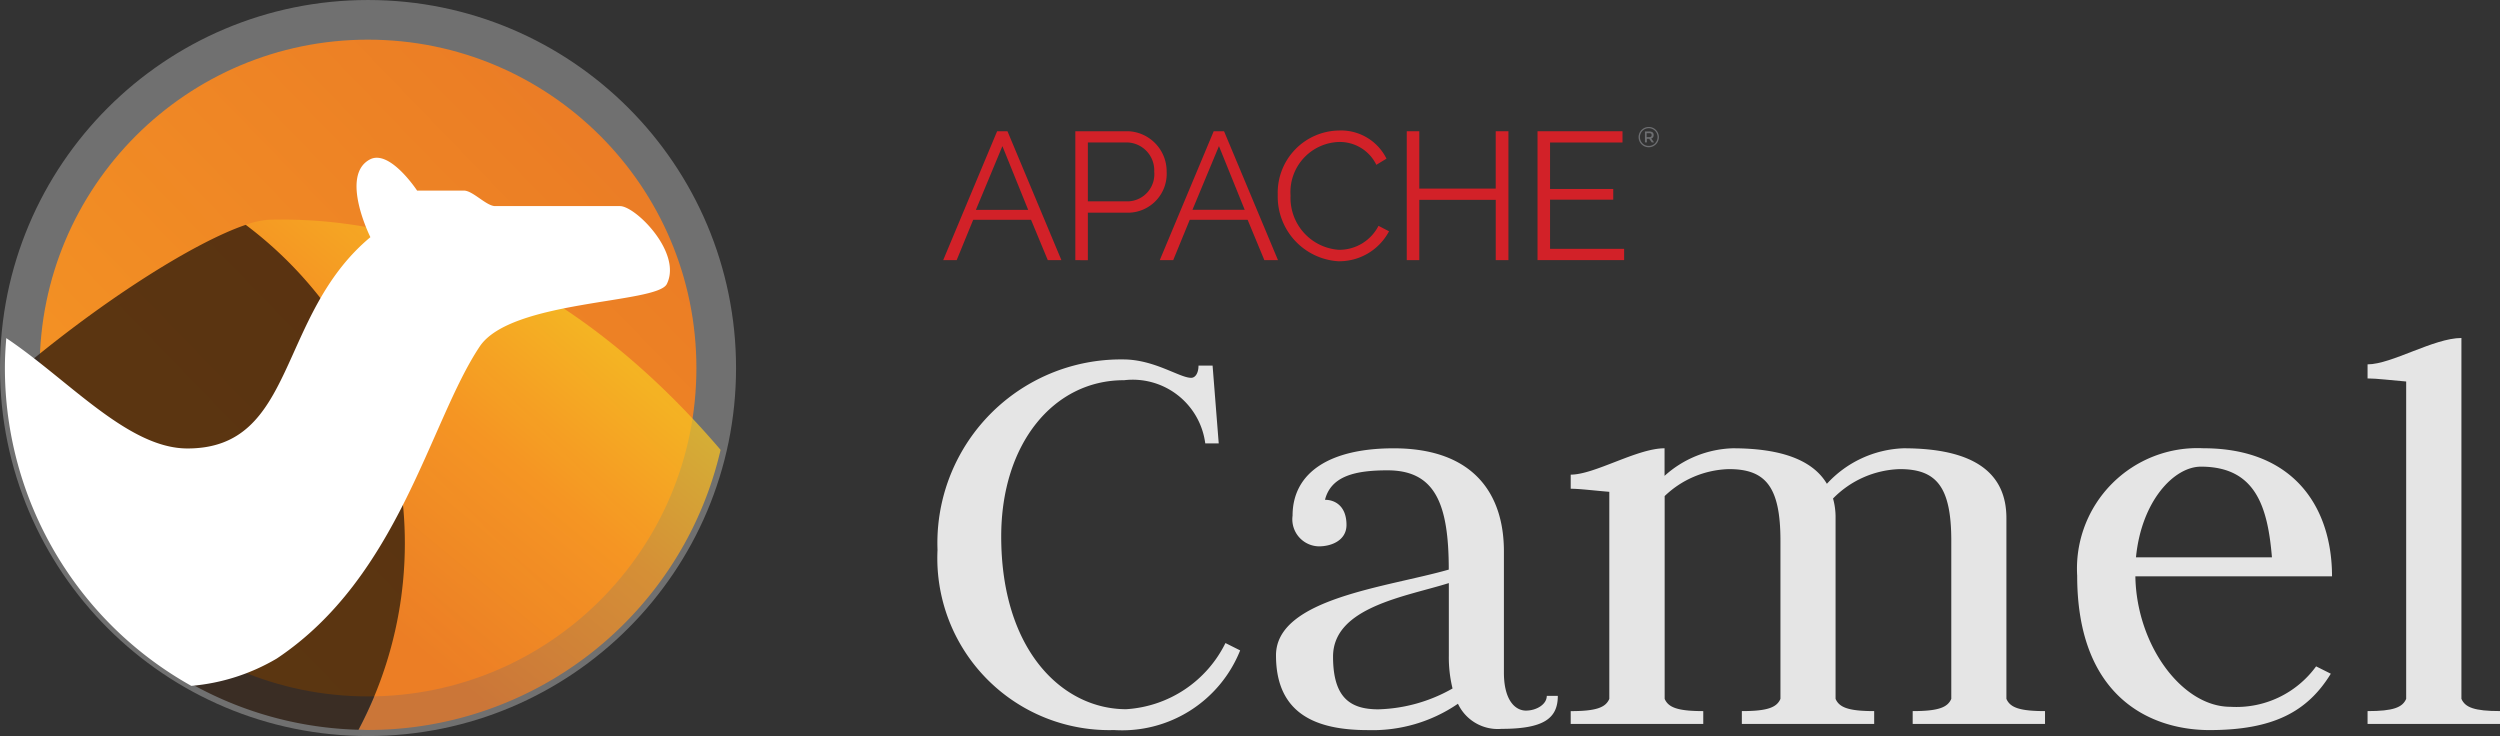
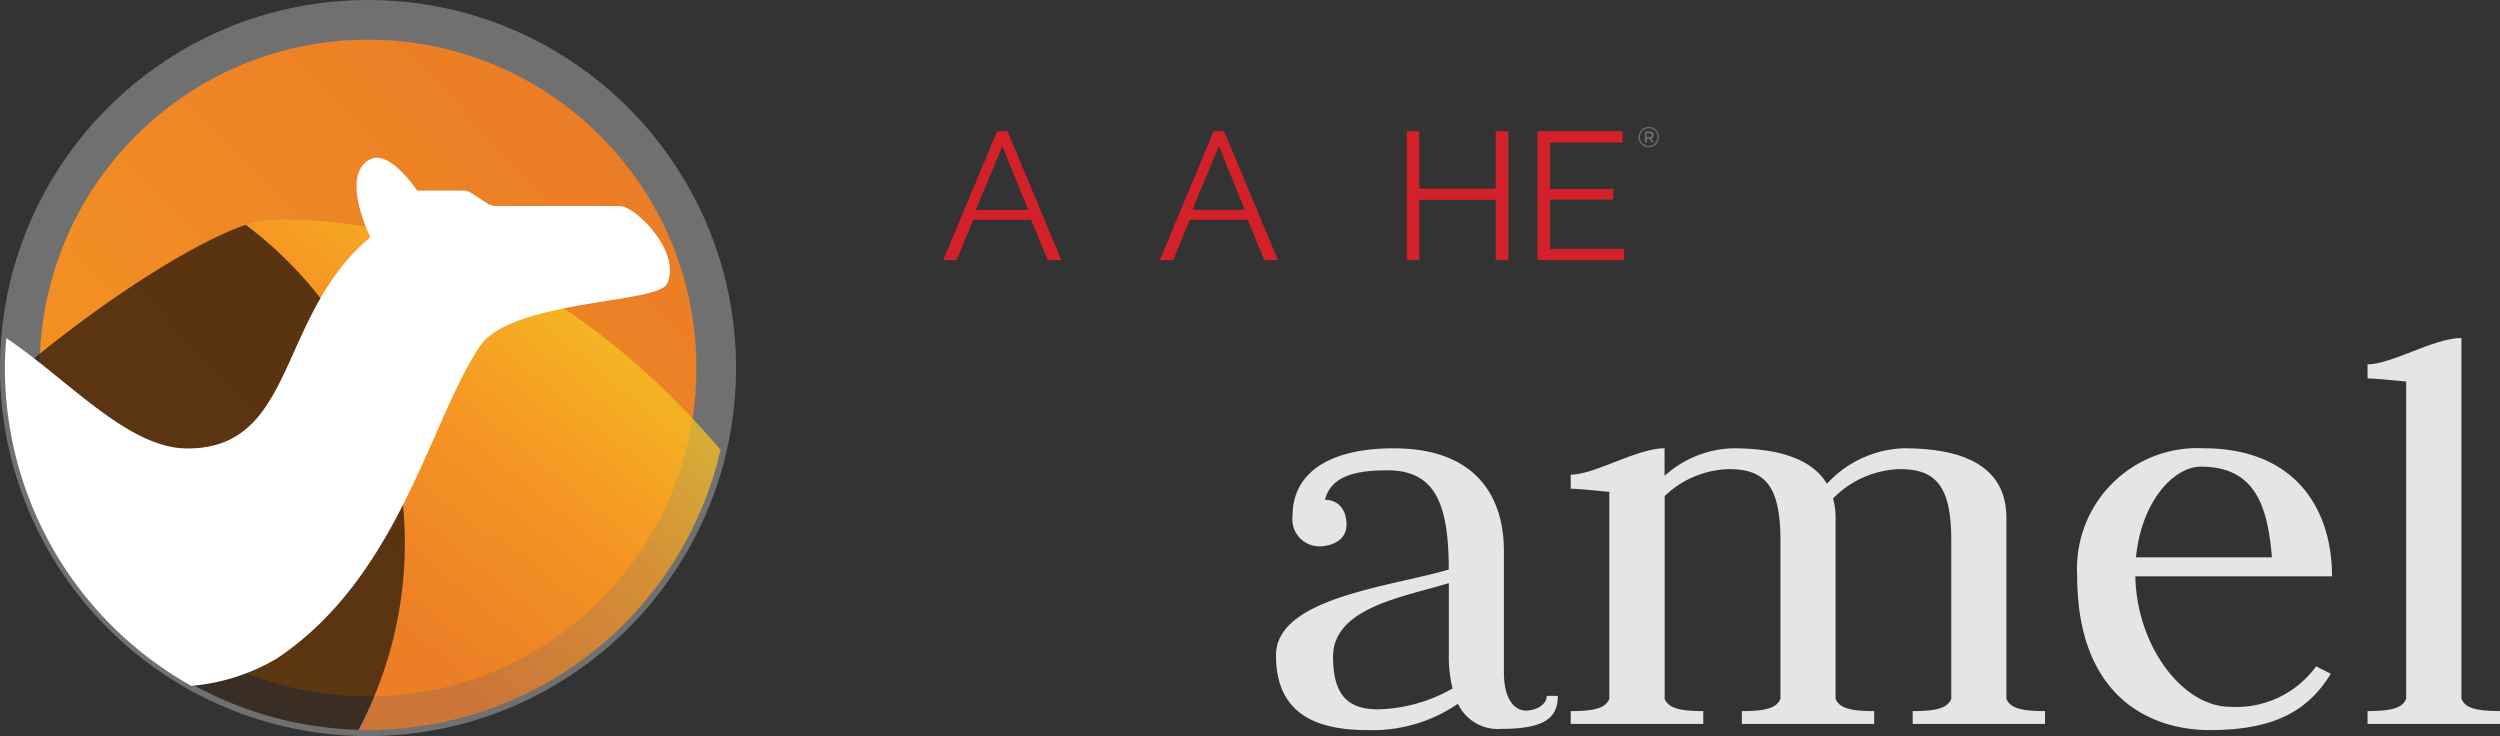
<svg xmlns="http://www.w3.org/2000/svg" width="98.558" height="29.018" viewBox="0 0 98.558 29.018">
  <rect x="0" y="0" width="98.558" height="29.018" fill="#333333" stroke="none" />
  <defs>
    <linearGradient id="linear-gradient" x1="-0.126" y1="1.082" x2="1.013" y2="-0.02" gradientUnits="objectBoundingBox">
      <stop offset="0" stop-color="#f69923" />
      <stop offset="0.11" stop-color="#f79a23" />
      <stop offset="0.945" stop-color="#e97826" />
    </linearGradient>
    <linearGradient id="linear-gradient-2" x1="0.786" y1="-0.031" x2="-0.001" y2="1.001" gradientUnits="objectBoundingBox">
      <stop offset="0" stop-color="#f6e423" />
      <stop offset="0.412" stop-color="#f79a23" />
      <stop offset="0.733" stop-color="#e97826" />
    </linearGradient>
  </defs>
  <g id="layer1" transform="translate(210.651 -18.462)">
    <g id="g4839" transform="translate(-210.459 19.244)">
      <g id="g4763" transform="translate(36.768 4.224)">
        <g id="g4765" transform="translate(0 0)">
          <g id="g4767" transform="translate(0 8.319)">
-             <path id="path4769" d="M102.533,200.481a2.882,2.882,0,0,1,3.212,2.488h.531l-.242-3.067h-.555c0,.29-.121.483-.29.483-.459,0-1.449-.725-2.681-.725a7.236,7.236,0,0,0-7.318,7.511,6.777,6.777,0,0,0,6.956,7.1,5.01,5.01,0,0,0,4.975-3.14l-.58-.29a4.685,4.685,0,0,1-3.913,2.608c-2.512,0-4.927-2.319-4.927-6.811,0-3.671,2.077-6.159,4.83-6.159" transform="translate(-95.19 -198.815)" fill="#e5e5e5" />
            <path id="path4771" d="M116.279,206.716c.242-.942,1.208-1.159,2.464-1.159,1.884,0,2.415,1.328,2.415,3.913-2.439.7-6.811,1.135-6.811,3.381,0,2.319,1.594,2.947,3.623,2.947a5.955,5.955,0,0,0,3.55-1.039,1.734,1.734,0,0,0,1.715.99c1.666,0,2.222-.411,2.222-1.3h-.435c0,.338-.411.58-.821.58s-.869-.386-.869-1.5v-4.782c0-2.246-1.183-4.058-4.347-4.058-2.536,0-3.985.966-3.985,2.657a1.067,1.067,0,0,0,1.039,1.208c.507,0,1.087-.242,1.087-.845,0-.749-.459-.99-.845-.99m5.024,7.439a6.227,6.227,0,0,1-2.922.821c-1.087,0-1.787-.435-1.787-2.077,0-1.956,2.874-2.367,4.565-2.9v2.85a5.115,5.115,0,0,0,.145,1.3" transform="translate(-101.003 -200.34)" fill="#e5e5e5" />
            <path id="path4773" d="M131.038,215.556h5.217v-.507c-1.014,0-1.377-.145-1.522-.483v-7.994a3.8,3.8,0,0,1,2.536-1.063c1.449,0,2.029.7,2.029,2.826v6.231c-.145.338-.507.483-1.522.483v.507h5.217v-.507c-1.014,0-1.377-.145-1.522-.483v-7.125a2.714,2.714,0,0,0-.1-.773,3.838,3.838,0,0,1,2.633-1.159c1.449,0,2.029.7,2.029,2.826v6.231c-.145.338-.507.483-1.522.483v.507h5.217v-.507c-1.014,0-1.377-.145-1.522-.483v-7.125c0-1.739-1.208-2.753-4.058-2.753a4.306,4.306,0,0,0-3.019,1.4c-.531-.894-1.715-1.4-3.719-1.4a4.193,4.193,0,0,0-2.681,1.087v-1.087c-1.087,0-2.753,1.039-3.7,1.039v.556c.362,0,.918.072,1.522.121v8.163c-.145.338-.507.483-1.522.483v.507" transform="translate(-106.067 -200.34)" fill="#e5e5e5" />
            <path id="path4775" d="M161.984,209.735h7.753c0-2.657-1.449-5.048-5.072-5.048a4.749,4.749,0,0,0-4.975,5.024c0,4.879,2.995,6.086,5.217,6.086,2.512,0,3.864-.725,4.782-2.222l-.58-.29a3.883,3.883,0,0,1-3.381,1.594c-1.908,0-3.7-2.439-3.744-5.144m.024-.749c.217-2.222,1.5-3.574,2.56-3.574,2.15,0,2.633,1.57,2.8,3.574h-5.362" transform="translate(-114.761 -200.34)" fill="#e5e5e5" />
            <path id="path4777" d="M176.131,213.662h5.217v-.507c-1.014,0-1.377-.145-1.522-.483V198.447c-1.087,0-2.753,1.039-3.7,1.039v.555c.362,0,.918.072,1.522.121v12.511c-.145.338-.507.483-1.522.483v.507" transform="translate(-119.749 -198.447)" fill="#e5e5e5" />
          </g>
          <g id="g4779" transform="translate(0.225)">
            <path id="path4781" d="M31.4,69.445l2.126-5.081h.408l2.126,5.081h-.537l-.659-1.589H32.582l-.651,1.589Zm2.334-4.494-1.045,2.512h2.061Z" transform="translate(-31.401 -64.196)" fill="#d22128" />
-             <path id="path4783" d="M38.878,69.445V64.364h2.1a1.583,1.583,0,0,1,1.5,1.6,1.533,1.533,0,0,1-1.46,1.61H39.372v1.875Zm.494-2.319H41a1.069,1.069,0,0,0,.988-1.166,1.1,1.1,0,0,0-1.031-1.153H39.372Z" transform="translate(-33.67 -64.196)" fill="#d22128" />
            <path id="path4785" d="M43.657,69.445l2.126-5.081h.408l2.126,5.081h-.537l-.659-1.589H44.838l-.651,1.589ZM45.99,64.95l-1.045,2.512h2.061Z" transform="translate(-35.12 -64.196)" fill="#d22128" />
-             <path id="path4787" d="M52.746,64.323a2,2,0,0,1,1.875,1.11l-.4.243a1.6,1.6,0,0,0-1.5-.9,1.975,1.975,0,0,0-1.882,2.111,2.049,2.049,0,0,0,1.9,2.139,1.736,1.736,0,0,0,1.567-.945l.415.215a2.22,2.22,0,0,1-2.011,1.181,2.551,2.551,0,0,1-2.376-2.62A2.451,2.451,0,0,1,52.746,64.323Z" transform="translate(-37.146 -64.184)" fill="#d22128" />
            <path id="path4789" d="M61.643,64.364v5.081h-.5V67.069H58.129v2.376h-.494V64.364h.494v2.261h3.013V64.364Z" transform="translate(-39.361 -64.196)" fill="#d22128" />
            <path id="path4791" d="M68.449,69v.444H65.035V64.364h3.35v.444H65.529V66.64H68.02v.422H65.529V69Z" transform="translate(-41.606 -64.196)" fill="#d22128" />
            <path id="path4793" d="M71.439,64.239a.4.4,0,1,1-.281-.116A.382.382,0,0,1,71.439,64.239Zm-.034.528a.351.351,0,0,0,0-.493.349.349,0,0,0-.494,0,.354.354,0,0,0,0,.494.332.332,0,0,0,.246.1A.338.338,0,0,0,71.406,64.767Zm-.056-.324a.124.124,0,0,1-.094.134l.114.155h-.092l-.1-.143h-.094v.143h-.075V64.3h.161a.228.228,0,0,1,.14.034.129.129,0,0,1,.042.107Zm-.1.06a.075.075,0,0,0,.022-.061.066.066,0,0,0-.023-.058.145.145,0,0,0-.082-.016h-.091v.155h.089a.135.135,0,0,0,.084-.019Z" transform="translate(-43.344 -64.123)" fill="#6d6e71" />
          </g>
        </g>
      </g>
      <g id="g4801" transform="translate(0 0)">
        <g id="g4803" transform="translate(0.59 0)">
          <circle id="path4805" cx="13.727" cy="13.727" r="13.727" transform="translate(0 0)" stroke="#707070" stroke-linejoin="round" stroke-width="1.563" fill="url(#linear-gradient)" />
        </g>
        <path id="path4807" d="M180.063,257.646c-.2,0-.393,0-.59.007a3.338,3.338,0,0,0-.892.2,15.7,15.7,0,0,1,4.446,19.9c.126,0,.251.014.377.014A14.267,14.267,0,0,0,197.3,266.724C193,261.686,187.172,257.657,180.063,257.646Z" transform="translate(-169.084 -249.771)" opacity="0.75" fill="url(#linear-gradient-2)" />
        <path id="path4809" d="M174.468,257.942c-1.991.67-5.789,3.03-9.441,6.182a14.269,14.269,0,0,0,13.887,13.723A15.7,15.7,0,0,0,174.468,257.942Z" transform="translate(-164.972 -249.86)" fill="#28170b" opacity="0.75" />
        <g id="g4811" transform="translate(0 5.437)">
          <path id="path4813" d="M179.658,254.148a.571.571,0,0,0-.3.055c-1.229.615,0,3.074,0,3.074-3.69,3.076-2.906,8.33-7.211,8.33-2.347,0-4.682-2.7-7.143-4.35-.032.389-.055.783-.055,1.18a14.355,14.355,0,0,0,7.349,12.529,7.955,7.955,0,0,0,3.369-1.077c4.829-3.219,6.027-9.344,8-12.3,1.229-1.846,6.987-1.686,7.376-2.463.616-1.23-1.23-3.074-1.846-3.074h-4.92c-.344,0-.884-.611-1.228-.611H181.2S180.384,254.2,179.658,254.148Z" transform="translate(-164.948 -254.146)" fill="#fff" />
        </g>
      </g>
    </g>
  </g>
</svg>